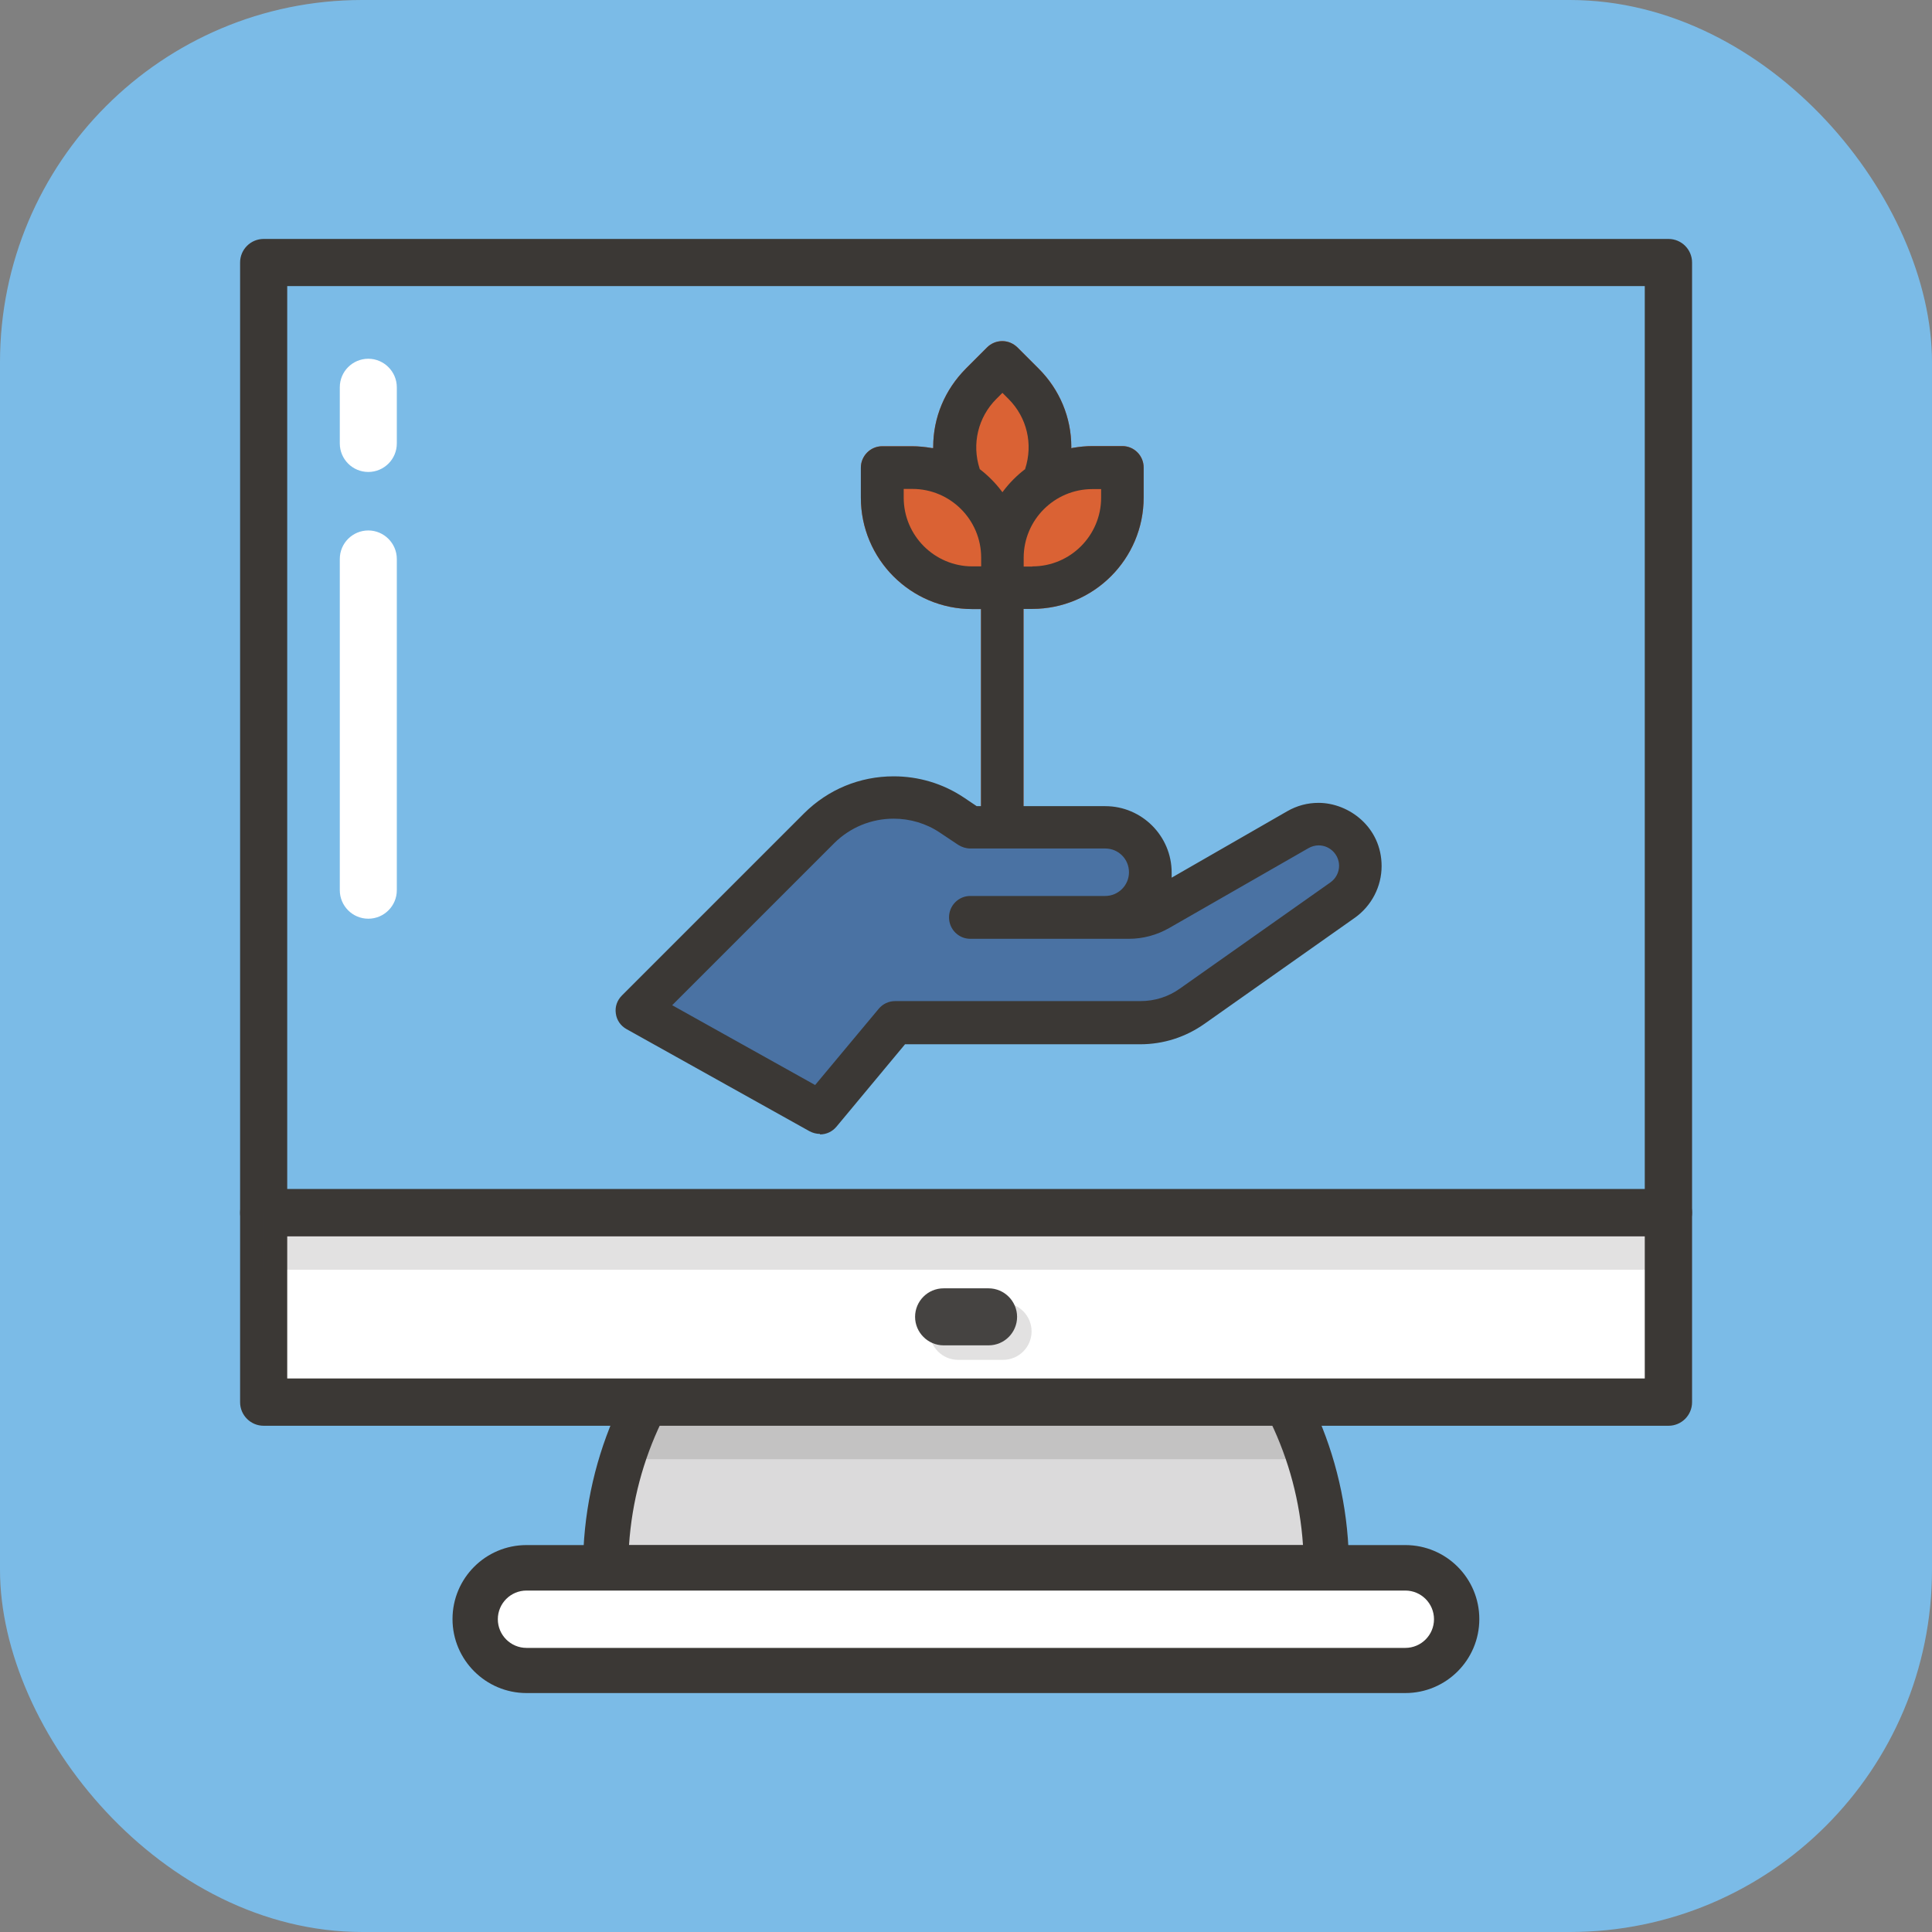
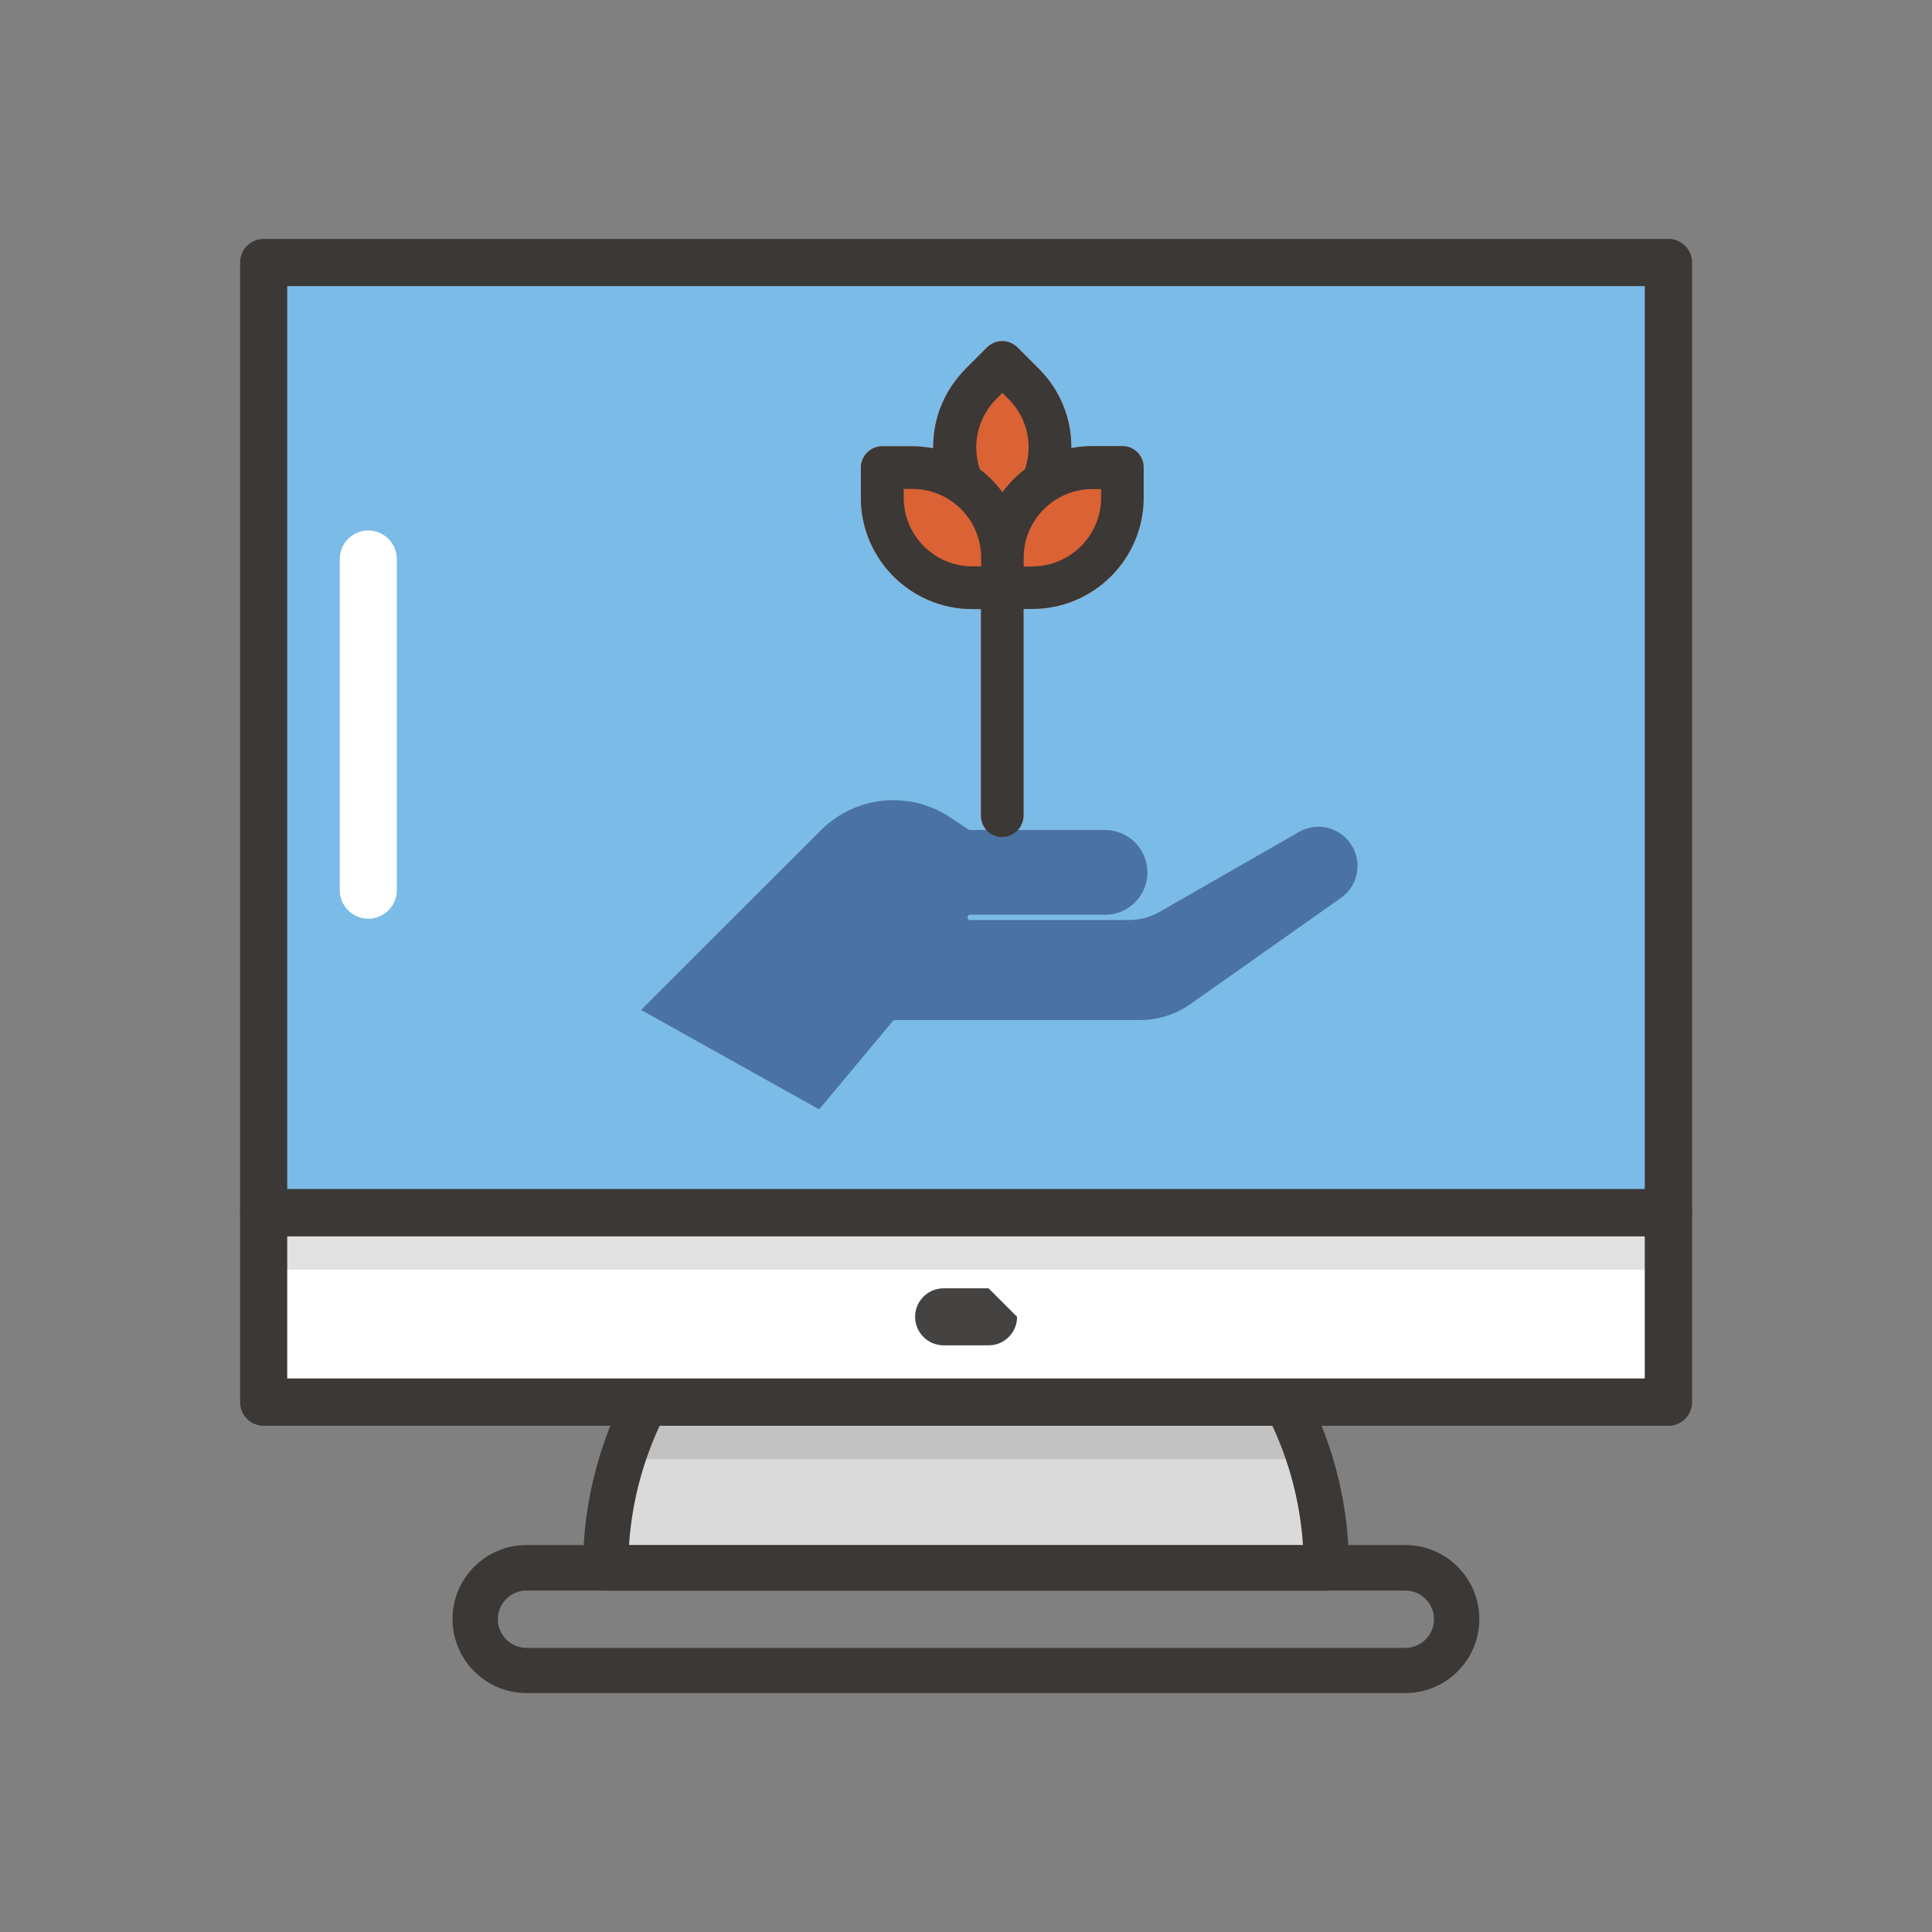
<svg xmlns="http://www.w3.org/2000/svg" id="Calque_2" data-name="Calque 2" viewBox="0 0 117.24 117.24">
  <rect x="0" y="0" width="117.24" height="117.24" fill="#808080" stroke="none" />
  <defs>
    <style>
      .cls-1 {
        fill: #3b3835;
      }

      .cls-1, .cls-2, .cls-3, .cls-4, .cls-5, .cls-6, .cls-7 {
        stroke-width: 0px;
      }

      .cls-8 {
        opacity: .15;
      }

      .cls-2 {
        fill: #da6234;
      }

      .cls-3 {
        fill: #454341;
      }

      .cls-4 {
        fill: #fff;
      }

      .cls-5 {
        fill: #dbdadb;
      }

      .cls-6 {
        fill: #7bbbe7;
      }

      .cls-7 {
        fill: #4a72a3;
      }
    </style>
  </defs>
  <g id="Calque_1-2" data-name="Calque 1">
    <g>
-       <rect class="cls-6" width="117.24" height="117.24" rx="21.98" ry="21.98" />
      <path class="cls-5" d="M58.62,73.27c-12.08,0-21.87,9.79-21.87,21.87h43.74c0-12.08-9.79-21.87-21.87-21.87Z" />
      <path class="cls-1" d="M80.49,96.52h-43.74c-.76,0-1.37-.62-1.37-1.37,0-12.82,10.43-23.24,23.24-23.24s23.24,10.43,23.24,23.24c0,.76-.62,1.37-1.37,1.37ZM38.17,93.77h40.9c-.71-10.66-9.61-19.12-20.45-19.12s-19.74,8.46-20.45,19.12Z" />
      <rect class="cls-4" x="16" y="73.58" width="85.25" height="11.5" />
      <path class="cls-1" d="M101.24,86.52H16c-.79,0-1.43-.64-1.43-1.43v-11.5c0-.79.64-1.43,1.43-1.43h85.25c.79,0,1.43.64,1.43,1.43v11.5c0,.79-.64,1.43-1.43,1.43ZM17.43,83.65h82.38v-8.64H17.43v8.64Z" />
      <rect class="cls-6" x="16" y="15.93" width="85.25" height="57.66" />
      <path class="cls-1" d="M101.24,75.02H16c-.79,0-1.43-.64-1.43-1.43V15.93c0-.79.64-1.43,1.43-1.43h85.25c.79,0,1.43.64,1.43,1.43v57.65c0,.79-.64,1.43-1.43,1.43ZM17.43,72.15h82.38V17.36H17.43v54.79Z" />
      <g class="cls-8">
        <rect class="cls-1" x="16" y="73.58" width="85.25" height="3.47" />
      </g>
      <g class="cls-8">
        <path class="cls-1" d="M37.77,88.55h41.71c-.38-1.21-.87-2.36-1.45-3.47h-38.81c-.57,1.11-1.07,2.26-1.45,3.47Z" />
      </g>
      <g class="cls-8">
-         <path class="cls-1" d="M60.87,79.06h-2.73c-.96,0-1.73.78-1.73,1.73s.78,1.73,1.73,1.73h2.73c.96,0,1.73-.78,1.73-1.73s-.78-1.73-1.73-1.73Z" />
-       </g>
-       <path class="cls-3" d="M59.99,78.18h-2.73c-.96,0-1.73.78-1.73,1.73s.78,1.73,1.73,1.73h2.73c.96,0,1.73-.78,1.73-1.73s-.78-1.73-1.73-1.73Z" />
-       <rect class="cls-4" x="28.84" y="95.14" width="59.56" height="6.23" rx="1.7" ry="1.7" />
+         </g>
+       <path class="cls-3" d="M59.99,78.18h-2.73c-.96,0-1.73.78-1.73,1.73s.78,1.73,1.73,1.73h2.73c.96,0,1.73-.78,1.73-1.73Z" />
      <path class="cls-1" d="M85.29,102.74H31.95c-2.47,0-4.49-2.01-4.49-4.49s2.01-4.49,4.49-4.49h53.33c2.48,0,4.49,2.01,4.49,4.49s-2.01,4.49-4.49,4.49ZM31.95,96.52c-.96,0-1.74.78-1.74,1.74s.78,1.74,1.74,1.74h53.33c.96,0,1.74-.78,1.74-1.74s-.78-1.74-1.74-1.74H31.95Z" />
      <g>
        <path class="cls-4" d="M22.35,55.75c-.96,0-1.73-.78-1.73-1.73v-20.1c0-.96.78-1.73,1.73-1.73s1.73.78,1.73,1.73v20.1c0,.96-.78,1.73-1.73,1.73Z" />
-         <path class="cls-4" d="M22.35,28.64c-.96,0-1.73-.78-1.73-1.73v-3.41c0-.96.78-1.73,1.73-1.73s1.73.78,1.73,1.73v3.41c0,.96-.78,1.73-1.73,1.73Z" />
      </g>
    </g>
    <g>
      <path class="cls-2" d="M60.82,50.8c-.71,0-1.29-.58-1.29-1.3v-12.54h-.53c-3.73,0-6.76-3.03-6.76-6.76v-1.82c0-.71.58-1.3,1.29-1.3h1.82c.39,0,.79.04,1.2.11h.08s0-.07,0-.07c0-1.79.71-3.47,1.98-4.75l1.29-1.29c.24-.24.57-.38.92-.38s.67.14.92.38l1.29,1.29c1.27,1.27,1.98,2.96,1.98,4.75v.08l.08-.02c.4-.07.8-.11,1.2-.11h1.82c.71,0,1.29.58,1.29,1.3v1.82c0,3.73-3.03,6.76-6.76,6.76h-.53v12.54c0,.71-.58,1.3-1.29,1.3Z" />
      <path class="cls-7" d="M38.91,61.28l10.91-10.9c1.17-1.17,2.73-1.82,4.4-1.82,1.23,0,2.42.36,3.44,1.04l1.11.74s.07.03.1.03h8.19c1.42,0,2.57,1.15,2.57,2.57s-1.15,2.57-2.57,2.57h-8.19c-.09,0-.16.07-.16.16s.07.16.16.16h9.62c.66,0,1.32-.17,1.89-.5l8.44-4.84c.36-.21.77-.32,1.18-.32,1.31,0,2.38,1.07,2.38,2.38,0,.77-.38,1.5-1.01,1.94l-9.13,6.44c-.9.63-1.96.97-3.06.97h-14.88s-.09.02-.12.06l-4.47,5.36-10.8-6.03Z" />
      <path class="cls-1" d="M60.82,50.8c-.71,0-1.29-.58-1.29-1.3v-12.54h-.53c-3.73,0-6.76-3.03-6.76-6.76v-1.82c0-.71.58-1.3,1.29-1.3h1.82c.39,0,.79.04,1.2.11h.08s0-.07,0-.07c0-1.79.71-3.47,1.98-4.75l1.29-1.29c.24-.24.57-.38.92-.38s.67.14.92.38l1.29,1.29c1.27,1.27,1.98,2.96,1.98,4.75v.08l.08-.02c.4-.07.8-.11,1.2-.11h1.82c.71,0,1.29.58,1.29,1.3v1.82c0,3.73-3.03,6.76-6.76,6.76h-.53v12.54c0,.71-.58,1.3-1.29,1.3ZM62.65,34.37c2.3,0,4.17-1.87,4.17-4.17v-.52h-.53c-2.3,0-4.17,1.87-4.17,4.17v.53h.53ZM54.84,30.2c0,2.3,1.87,4.17,4.17,4.17h.53v-.53c0-2.3-1.87-4.17-4.17-4.17h-.53v.52ZM59.47,28.48c.49.38.93.82,1.3,1.31l.06.08.06-.08c.37-.49.81-.93,1.3-1.31h.02s0-.03,0-.03c.49-1.5.11-3.12-1.01-4.24l-.37-.37-.37.37c-1.11,1.11-1.5,2.74-1.01,4.24v.02s.02.01.02.01Z" />
-       <path class="cls-1" d="M49.76,68.81c-.22,0-.44-.06-.63-.16l-11.11-6.2c-.36-.2-.6-.55-.65-.95-.06-.41.08-.8.37-1.09l11.06-11.06c1.45-1.44,3.37-2.24,5.43-2.24,1.52,0,2.99.44,4.25,1.28l.79.53h7.8c2.22,0,4.03,1.81,4.03,4.03v.31s7.01-4.03,7.01-4.03c.59-.34,1.23-.51,1.9-.51,1.84,0,3.83,1.47,3.83,3.84,0,1.24-.61,2.41-1.62,3.13l-9.13,6.44c-1.15.81-2.49,1.24-3.9,1.24h-14.27l-4.16,5c-.25.3-.61.47-1,.47ZM49.45,65.86l3.87-4.64c.25-.3.61-.47,1-.47h14.88c.87,0,1.7-.26,2.4-.76l9.13-6.44c.33-.23.53-.61.53-1.01,0-.68-.56-1.24-1.24-1.24-.21,0-.43.06-.62.17l-8.44,4.84c-.75.43-1.59.66-2.46.66h-9.62c-.71,0-1.29-.58-1.29-1.3s.58-1.3,1.29-1.3h8.19c.79,0,1.44-.64,1.44-1.44s-.64-1.44-1.44-1.44h-8.19c-.25,0-.51-.08-.73-.22l-1.11-.74c-.83-.56-1.81-.85-2.81-.85-1.36,0-2.64.53-3.6,1.48l-9.84,9.84,8.67,4.84Z" />
    </g>
  </g>
</svg>